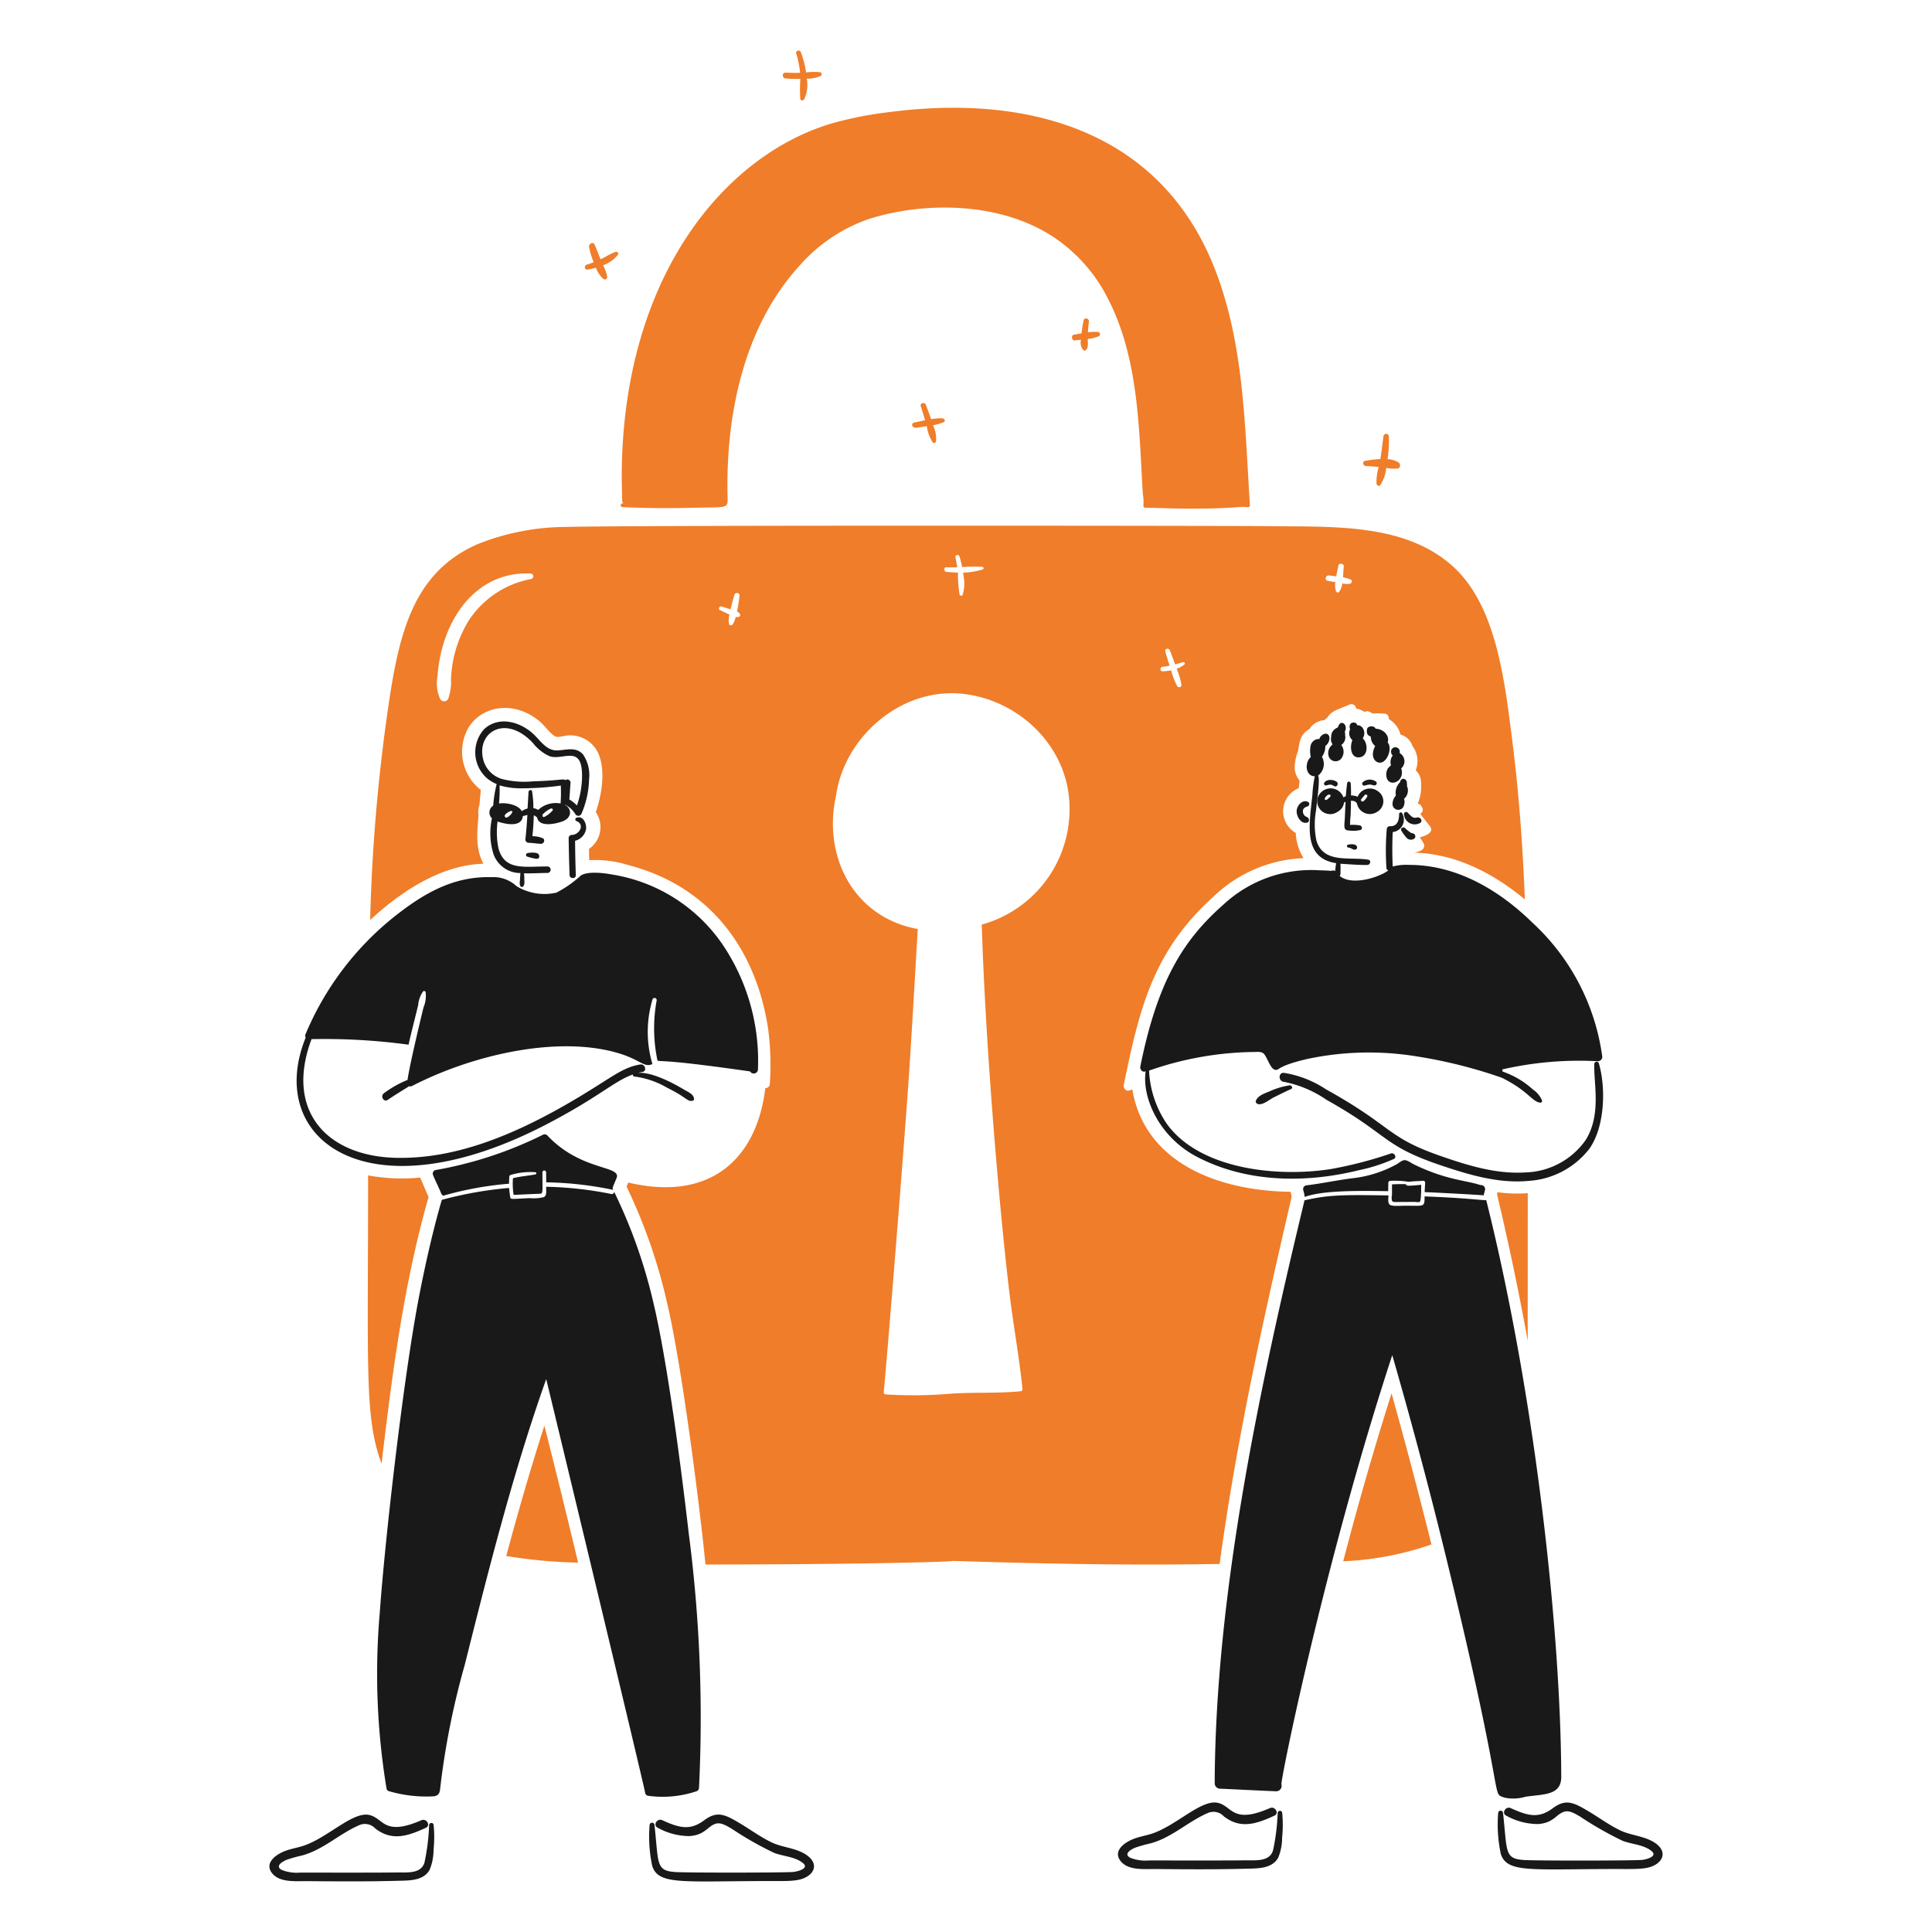
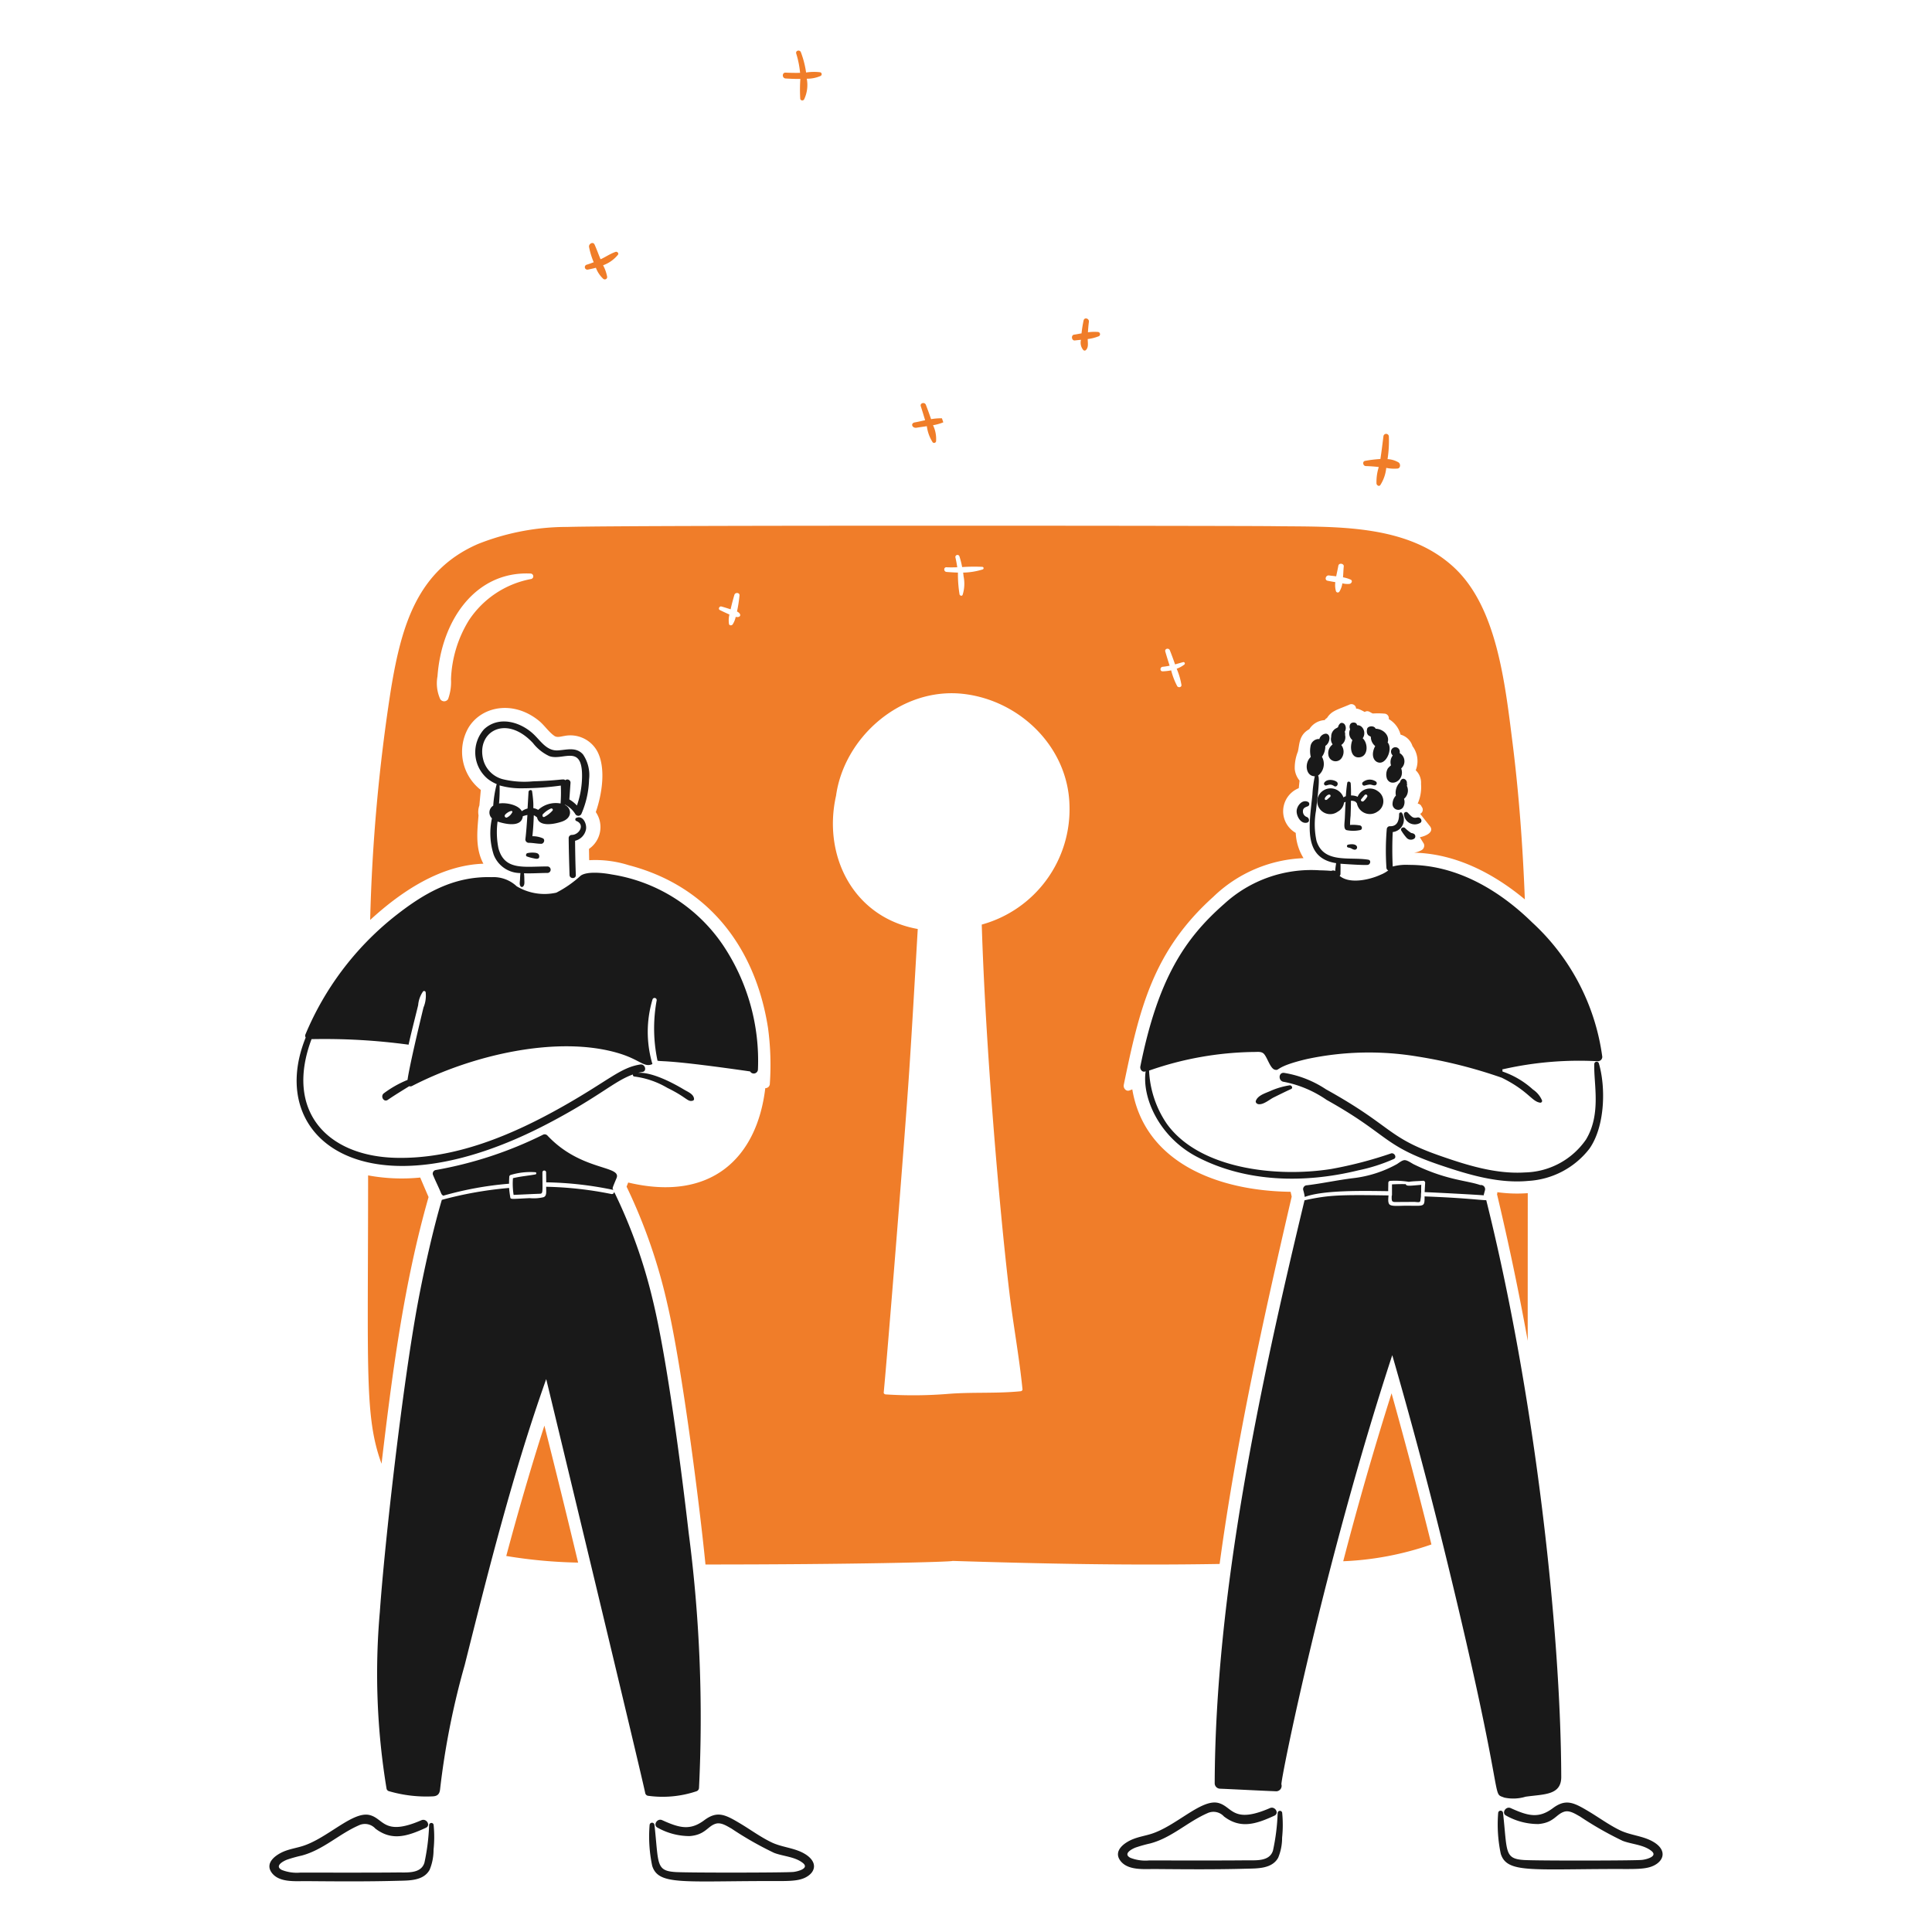
<svg xmlns="http://www.w3.org/2000/svg" viewBox="-0.5 -0.5 400 400" height="400" width="400">
  <path d="M277.6 322.739a63.242 63.242 0 0 0 18.262 -3.477q-3.902 -15.715 -8.255 -31.296a690.765 690.765 0 0 0 -10.007 34.773Z" fill="#f07d29" stroke-width="1" />
  <path d="M300.686 227.031c0.223 0.2 0.247 0.223 0.18 0.156s-0.112 -0.086 -0.18 -0.156Z" fill="#f07d29" stroke-width="1" />
  <path d="M309.502 246.329a1.412 1.412 0 0 1 -0.066 0.493c0.022 0.022 0.022 0.068 0.044 0.09q3.567 15.006 6.326 30.196c-0.022 -1.301 0 -21.672 0 -30.577a29.684 29.684 0 0 1 -6.304 -0.201Z" fill="#f07d29" stroke-width="1" />
-   <path d="M250.813 54.663c-11.046 -27.511 -37.532 -35.768 -66.944 -31.986a78.158 78.158 0 0 0 -12.024 2.334c-22.194 6.496 -43.218 31.521 -43.615 72.171 -0.02 2.065 0.058 4.106 0.09 6.147a0.225 0.225 0 0 0 0.2 0.225l-0.024 0.156a0.399 0.399 0 1 0 -0.044 0.786c5.865 0.261 10.935 0.233 15.659 0.112 5.486 -0.142 6.093 0.221 6.035 -1.861 -0.473 -17.175 3.306 -35.493 14.763 -48.099a33.765 33.765 0 0 1 14.671 -9.871c11.411 -3.535 26.36 -3.411 37.219 3.276a33.093 33.093 0 0 1 11.824 12.768c6.705 12.598 6.661 27.507 7.493 41.033a8.166 8.166 0 0 1 0.112 2.266 0.399 0.399 0 0 0 0.381 0.493c3.637 0.08 7.27 0.237 10.903 0.2 8.579 -0.082 8.393 -0.527 10.374 -0.293a0.415 0.415 0 0 0 0.399 -0.399c-1.077 -16.471 -1.199 -33.831 -7.471 -49.456Z" fill="#f07d29" stroke-width="1" />
  <path d="M88.231 247.338c-0.583 -1.347 -1.167 -2.693 -1.728 -4.04a38.304 38.304 0 0 1 -10.791 -0.447c0 40.794 -0.748 50.009 2.781 59.698 2.169 -18.204 4.527 -36.973 9.738 -55.212Z" fill="#f07d29" stroke-width="1" />
  <path d="M112.213 294.661c-2.793 8.644 -5.68 18.675 -7.896 26.988a101.386 101.386 0 0 0 14.875 1.369q-3.399 -14.21 -6.979 -28.357Z" fill="#f07d29" stroke-width="1" />
  <path d="M111.135 176.669c-0.07 -0.497 -0.583 -0.599 -1.009 -0.628a4.918 4.918 0 0 0 -1.434 0.09c-0.293 0.066 -0.415 0.599 -0.09 0.694a9.217 9.217 0 0 0 1.397 0.381c0.253 0.048 1.267 0.377 1.137 -0.537Z" fill="#191919" stroke-width="1" />
  <path d="M118.854 168.817a0.353 0.353 0 0 0 0 0.672c1.819 0.734 0.583 2.861 -0.966 2.871a0.654 0.654 0 0 0 -0.65 0.652c0.022 2.558 0.1 5.091 0.18 7.649 0.026 0.83 1.337 0.854 1.301 0 -0.094 -2.354 -0.134 -4.734 -0.156 -7.088a3.024 3.024 0 0 0 2.264 -2.378c0.194 -1.079 -0.608 -2.951 -1.973 -2.378Z" fill="#191919" stroke-width="1" />
  <path d="M149.186 195.177A34.226 34.226 0 0 0 126.146 180.548c-1.636 -0.315 -5.059 -0.72 -6.418 0.247a22.964 22.964 0 0 1 -5.047 3.521 11.182 11.182 0 0 1 -8.211 -1.323 7.01 7.01 0 0 0 -5.205 -1.885c-7.942 -0.223 -14.111 3.392 -20.257 8.279a61.488 61.488 0 0 0 -18.284 24.319 0.652 0.652 0 0 0 0.068 0.599c-8.579 21.167 12.95 37.376 50.298 17.746 10.681 -5.612 13.566 -8.724 17.454 -10.095a0.335 0.335 0 0 0 0.291 0.427 17.867 17.867 0 0 1 6.843 2.356c4.066 1.975 4.154 2.953 5.249 2.647a0.359 0.359 0 0 0 0.269 -0.359c-0.068 -1.011 -1.279 -1.458 -2.063 -1.931 -2.456 -1.474 -6.681 -3.661 -9.536 -3.477 0.293 -0.066 0.585 -0.132 0.898 -0.18 1.011 -0.15 0.585 -1.704 -0.427 -1.548 -4.092 0.634 -6.414 3.206 -15.727 8.505 -10.783 6.131 -22.743 11.172 -35.086 10.813 -14.165 -0.423 -22.801 -9.793 -17.253 -24.566a129.515 129.515 0 0 1 20.092 1.147c0.477 -2.23 1.432 -5.885 1.983 -8.191a5.811 5.811 0 0 1 1.009 -2.827 0.323 0.323 0 0 1 0.539 0.134 6.304 6.304 0 0 1 -0.449 3.192c-3.114 12.86 -3.298 14.986 -3.298 14.986a21.945 21.945 0 0 0 -4.89 2.759c-0.808 0.585 -0.044 1.955 0.798 1.369 1.46 -0.998 2.961 -1.905 4.441 -2.827a0.75 0.75 0 0 0 0.585 -0.044c12.682 -6.544 30.324 -10.504 42.759 -6.783 4.483 1.343 5.267 3.04 7.006 2.242a23.411 23.411 0 0 1 0.016 -13.367 0.443 0.443 0 0 1 0.852 0.247 32.084 32.084 0 0 0 0.188 12.427c1.283 0.233 2.025 -0.241 19.174 2.222a0.868 0.868 0 0 0 1.616 -0.381 43.004 43.004 0 0 0 -7.236 -25.771Z" fill="#191919" stroke-width="1" />
  <path d="M166.213 383.381c-2.101 -1.315 -4.754 -1.373 -6.982 -2.446 -2.332 -1.125 -4.389 -2.665 -6.597 -3.97 -3.016 -1.796 -4.656 -2.609 -7.336 -0.599 -2.961 2.212 -5.187 1.566 -8.704 -0.022 -1.053 -0.475 -1.977 1.081 -0.92 1.57a13.566 13.566 0 0 0 6.617 1.728c3.254 -0.257 3.679 -2.037 5.387 -2.558 1.121 -0.343 2.336 0.491 3.276 1.009a69.867 69.867 0 0 0 8.818 5.025c1.903 0.726 4.307 0.784 5.945 2.087 1.436 1.143 -1.077 1.77 -1.953 1.861 -1.596 0.166 -21.833 0.186 -24.409 0.022 -4.122 -0.261 -3.465 -1.71 -4.351 -9.736a0.505 0.505 0 0 0 -1.009 0 29.326 29.326 0 0 0 0.537 8.457c1.261 3.978 6.109 3.174 23.513 3.142 4.273 0 6.502 0.114 8.179 -0.718 2.155 -1.069 2.651 -3.19 -0.01 -4.854Z" fill="#191919" stroke-width="1" />
  <path d="M88.343 377.39a43.756 43.756 0 0 1 -0.964 7.741c-0.702 2.354 -3.613 2.019 -5.564 2.041 -5.452 0.066 -18.823 0.024 -20.058 0.024a8.507 8.507 0 0 1 -3.902 -0.539c-1.55 -0.798 0.156 -1.776 1.075 -2.133a29.021 29.021 0 0 1 3.052 -0.852c4.443 -1.187 7.697 -4.459 11.822 -6.258a2.917 2.917 0 0 1 3.409 0.672c3.392 2.594 6.536 1.646 10.456 -0.158 1.057 -0.487 0.132 -2.025 -0.92 -1.57 -7.808 3.392 -7.753 -0.367 -10.747 -1.077 -3.501 -0.83 -8.752 4.848 -13.909 6.44 -1.167 0.359 -2.378 0.563 -3.523 0.986 -1.77 0.656 -4.389 2.394 -2.803 4.533 1.552 2.083 4.936 1.708 7.202 1.728 6.258 0.054 12.541 0.102 18.799 -0.068 2.312 -0.062 5.402 0.066 6.685 -2.288a10.697 10.697 0 0 0 0.808 -4.128 25.265 25.265 0 0 0 0.022 -5.093 0.471 0.471 0 1 0 -0.942 0Z" fill="#191919" stroke-width="1" />
  <path d="M341.899 380.891c-2.113 -1.297 -4.754 -1.373 -6.982 -2.446 -2.33 -1.125 -4.389 -2.667 -6.595 -3.972 -3.016 -1.796 -4.656 -2.607 -7.336 -0.599 -2.961 2.212 -5.187 1.566 -8.704 -0.022 -1.053 -0.475 -1.977 1.081 -0.92 1.57a13.566 13.566 0 0 0 6.617 1.728c3.252 -0.257 3.679 -2.037 5.387 -2.558 1.121 -0.343 2.334 0.491 3.276 1.009a70.224 70.224 0 0 0 8.816 5.025c1.905 0.726 4.309 0.784 5.945 2.085 1.438 1.143 -1.075 1.772 -1.951 1.863 -1.586 0.166 -21.835 0.186 -24.409 0.022 -4.122 -0.261 -3.465 -1.71 -4.353 -9.736a0.505 0.505 0 0 0 -1.009 0 29.326 29.326 0 0 0 0.539 8.457c1.261 3.978 6.109 3.172 23.511 3.14 4.275 0 6.502 0.116 8.189 -0.716 2.153 -1.069 2.653 -3.214 -0.02 -4.852Z" fill="#191919" stroke-width="1" />
  <path d="M264.028 374.878a43.712 43.712 0 0 1 -0.966 7.739c-0.7 2.354 -3.611 2.019 -5.562 2.043 -5.452 0.064 -18.823 0.022 -20.058 0.022a8.521 8.521 0 0 1 -3.904 -0.539c-1.548 -0.798 0.158 -1.774 1.077 -2.131a29.526 29.526 0 0 1 3.052 -0.854c4.441 -1.185 7.697 -4.459 11.822 -6.258a2.921 2.921 0 0 1 3.409 0.672c3.392 2.594 6.534 1.648 10.456 -0.156 1.057 -0.487 0.132 -2.027 -0.92 -1.572 -7.808 3.392 -7.753 -0.365 -10.747 -1.075 -3.501 -0.832 -8.752 4.848 -13.909 6.438 -1.167 0.359 -2.378 0.565 -3.523 0.998 -1.77 0.654 -4.389 2.394 -2.803 4.533 1.55 2.083 4.936 1.708 7.2 1.726 6.26 0.054 12.543 0.104 18.801 -0.066 2.31 -0.064 5.402 0.064 6.685 -2.288a10.751 10.751 0 0 0 0.808 -4.13 25.536 25.536 0 0 0 0.022 -5.091 0.471 0.471 0 1 0 -0.942 -0.01Z" fill="#191919" stroke-width="1" />
  <path d="M278.588 174.962c0.86 0.152 0.754 0.337 1.279 0.449 0.846 0.178 1.105 -1.522 -1.257 -1.031a0.301 0.301 0 0 0 -0.022 0.583Z" fill="#191919" stroke-width="1" />
  <path d="M275.156 153.852a2.167 2.167 0 0 0 -0.628 1.951 1.502 1.502 0 0 0 2.647 0.764 2.298 2.298 0 0 0 0.022 -2.827 1.923 1.923 0 0 0 0.786 -2.065 1.397 1.397 0 0 0 -0.068 -0.672c0 -0.022 0.022 -0.022 0.022 -0.046a1.412 1.412 0 0 0 -0.022 -1.458c-0.2 -0.313 -0.762 -0.493 -1.031 -0.134a1.424 1.424 0 0 0 -0.359 0.696 0.656 0.656 0 0 0 -0.2 0.134 1.923 1.923 0 0 0 -1.211 1.885 1.809 1.809 0 0 0 0.291 1.524 2.619 2.619 0 0 0 -0.249 0.247Z" fill="#191919" stroke-width="1" />
  <path d="M279.5 152.731c-0.599 1.458 -0.313 3.741 1.436 3.567 1.861 -0.186 1.861 -2.895 0.696 -3.948 0.814 -1.141 0.018 -2.793 -1.123 -2.693 -0.022 -0.068 -0.066 -0.112 -0.09 -0.18 -0.148 -0.417 -0.696 -0.427 -0.986 -0.337 -0.541 0.17 -0.622 0.91 -0.399 1.347a1.861 1.861 0 0 0 0.465 2.244Z" fill="#191919" stroke-width="1" />
  <path d="M283.142 151.923a0.499 0.499 0 0 0 0.18 0.112 2.436 2.436 0 0 0 0.898 1.929c-1.079 2.047 -0.14 3.495 1.053 3.433 1.468 -0.076 2.558 -3.044 1.526 -4.174 0.469 -1.47 -0.924 -2.809 -2.49 -2.849 -0.271 -0.724 -1.68 -0.608 -1.774 0.09 -0.126 0.636 -0.012 1.251 0.606 1.458Z" fill="#191919" stroke-width="1" />
  <path d="M286.845 158.587a2.594 2.594 0 0 0 -0.18 2.153c0.842 1.821 3.791 0.313 2.939 -2.153a1.949 1.949 0 0 0 -0.315 -3.164 1.149 1.149 0 0 0 -0.09 -0.74 0.906 0.906 0 0 0 -1.704 0.427 1.123 1.123 0 0 0 0.359 0.808 2.226 2.226 0 0 0 -0.359 2.041 4.427 4.427 0 0 0 -0.65 0.628Z" fill="#191919" stroke-width="1" />
  <path d="M289.357 161.457a3.042 3.042 0 0 0 -0.852 2.759 2.609 2.609 0 0 0 -0.696 1.839 1.197 1.197 0 0 0 2.155 0.628 2.085 2.085 0 0 0 0.223 -1.796 2.24 2.24 0 0 0 0.585 -2.693 0.638 0.638 0 0 0 0 -0.493c0.164 -0.822 -1.085 -1.558 -1.414 -0.245Z" fill="#191919" stroke-width="1" />
  <path d="M290.187 168.21a2.24 2.24 0 0 0 3.392 1.638c0.541 -0.425 -0.044 -1.235 -0.628 -1.099 -0.9 0.209 -1.139 -0.1 -1.995 -0.998a0.459 0.459 0 0 0 -0.768 0.459Z" fill="#191919" stroke-width="1" />
  <path d="M291.669 171.957a7.581 7.581 0 0 1 -1.279 -1.031c-0.385 -0.333 -1.075 0.112 -0.74 0.583a10.574 10.574 0 0 0 1.055 1.436 1.197 1.197 0 0 0 1.66 0.134 0.62 0.62 0 0 0 -0.269 -1.009 1.762 1.762 0 0 0 -0.427 -0.112Z" fill="#191919" stroke-width="1" />
  <path d="M275.709 162.243c0.557 0.363 1.055 -0.519 0.515 -0.898 -0.67 -0.473 -2.081 -0.581 -2.556 0.223a0.381 0.381 0 0 0 0.313 0.563c0.499 -0.04 0.882 -0.447 1.728 0.112Z" fill="#191919" stroke-width="1" />
  <path d="M281.64 161.457a0.421 0.421 0 0 0 0.399 0.696 5.969 5.969 0 0 1 1.031 -0.225c0.359 0 0.674 0.18 1.033 0.18a0.451 0.451 0 0 0 0.313 -0.762 2.216 2.216 0 0 0 -2.777 0.112Z" fill="#191919" stroke-width="1" />
  <path d="M270.085 169.826c0.652 -0.154 0.493 -0.96 0 -1.167a1.221 1.221 0 0 1 -0.83 -1.211c0.012 -0.628 0.429 -0.798 0.966 -0.998a0.507 0.507 0 0 0 0 -0.966c-1.171 -0.481 -2.244 0.898 -2.266 1.953s0.854 2.687 2.131 2.388Z" fill="#191919" stroke-width="1" />
  <path d="M287.517 238.297a83.89 83.89 0 0 1 -12.407 3.23c-11.435 1.811 -27.355 -0.044 -34.033 -9.355a21.147 21.147 0 0 1 -3.673 -11.016 68.047 68.047 0 0 1 21.827 -3.858c0.696 0 1.456 -0.132 1.953 0.399 0.728 0.788 1.307 3.046 2.266 3.276 1.035 0.249 0 -0.642 6.572 -2.195a61.348 61.348 0 0 1 22.943 -0.539 100.235 100.235 0 0 1 17.452 4.389c5.468 2.703 6.185 4.876 7.898 5.161a0.367 0.367 0 0 0 0.449 -0.449 5.155 5.155 0 0 0 -1.885 -2.266 17.913 17.913 0 0 0 -6.304 -3.725c0 -0.628 -0.108 -0.421 0.2 -0.493a71.222 71.222 0 0 1 19.541 -1.638 0.918 0.918 0 0 0 0.92 -0.92 46.12 46.12 0 0 0 -14.516 -27.818c-6.833 -6.695 -15.681 -11.936 -25.508 -11.914a10.709 10.709 0 0 0 -3.364 0.337q-0.172 -3.567 0 -7.134a2.594 2.594 0 0 0 1.905 -3.97c-0.184 -0.243 -0.583 -0.046 -0.583 0.245 0 1.303 -0.359 2.594 -1.929 2.514a0.644 0.644 0 0 0 -0.628 0.628 53.067 53.067 0 0 0 -0.068 7.964 0.63 0.63 0 0 0 0.383 0.561 6.723 6.723 0 0 1 -1.596 0.898c-2.141 0.998 -6.384 2.019 -8.481 0.223a0.493 0.493 0 0 0 0.18 -0.399c0.012 -0.718 0.024 -1.414 0 -2.109 0.2 0.018 4.521 0.333 5.61 0.245 0.583 -0.046 0.798 -0.964 0.156 -1.075 -3.791 -0.652 -9.231 0.878 -10.723 -3.882a15.998 15.998 0 0 1 -0.112 -6.258c0.122 -1.311 0.922 -6.773 0.425 -7.27a3.036 3.036 0 0 0 0.808 -3.902 3.615 3.615 0 0 0 0.696 -2.244 1.845 1.845 0 0 0 0.696 -0.852c0.463 -1.093 -0.116 -1.831 -0.786 -1.66a1.558 1.558 0 0 0 -1.145 1.099c-0.066 0 -0.156 -0.022 -0.223 -0.024a1.782 1.782 0 0 0 -1.616 1.57 5.387 5.387 0 0 0 0.068 2.155c-1.353 1.197 -1.081 3.99 0.83 3.99a23.88 23.88 0 0 0 -0.493 3.812c-0.668 6.338 -1.995 13.117 4.912 14.18a19.884 19.884 0 0 0 -0.2 1.636 0.77 0.77 0 0 0 -0.65 -0.09c-0.253 0.11 -0.2 -0.016 -2.58 -0.066a26.641 26.641 0 0 0 -19.721 6.933c-8.179 7.17 -13.748 15.529 -17.386 33.674 -0.118 0.583 0.381 1.279 1.031 1.031 0.024 0 0.046 -0.022 0.068 -0.022 -0.798 5.428 2.773 13.614 10.657 17.724 10.087 5.259 22.182 5.526 33.36 2.781a35.776 35.776 0 0 0 7.314 -2.332c0.746 -0.261 0.229 -1.361 -0.511 -1.181Z" fill="#191919" stroke-width="1" />
  <path d="M330.524 219.649a0.483 0.483 0 0 0 -0.942 0.134c-0.154 4.096 1.498 10.352 -1.728 15.661a15.778 15.778 0 0 1 -12.63 6.797c-6.035 0.385 -12.092 -1.526 -17.724 -3.499 -10.988 -3.852 -9.648 -6.045 -23.467 -13.708a21.977 21.977 0 0 0 -8.704 -3.411c-1.197 -0.098 -1.197 1.754 0 1.863a23.391 23.391 0 0 1 8.818 3.725c13.025 7.282 11.513 9.45 23.579 13.528 5.785 1.955 12.026 3.844 18.216 3.252a17.245 17.245 0 0 0 12.63 -6.663c3.278 -4.664 3.395 -12.818 1.951 -17.678Z" fill="#191919" stroke-width="1" />
  <path d="M259.52 227.392c-0.144 0.379 0.223 0.68 0.539 0.718 1.073 0.134 2.27 -0.978 3.208 -1.434 1.171 -0.573 2.354 -1.169 3.543 -1.706 0.449 -0.2 0.114 -0.83 -0.313 -0.762a15.761 15.761 0 0 0 -3.97 1.165c-1.029 0.461 -2.578 0.89 -3.006 2.019Z" fill="#191919" stroke-width="1" />
  <path d="M90.832 246.552c0.182 0.445 0.399 0.399 0.399 0.517a69.963 69.963 0 0 1 13.662 -2.492c0 -0.471 0.022 -0.964 0.046 -1.434a0.411 0.411 0 0 1 0.291 -0.381 14.039 14.039 0 0 1 5.137 -0.563c0.223 0.028 0.225 0.399 0 0.449 -1.566 0.291 -3.118 0.399 -4.666 0.786a14.974 14.974 0 0 0 0.136 3.455c1.704 -0.068 3.409 -0.162 5.137 -0.225 1.043 -0.038 0.83 0.186 0.83 -4.441a0.381 0.381 0 0 1 0.762 0c0 0.694 0.022 1.369 0.022 2.063a73.153 73.153 0 0 1 13.887 1.57c-0.172 -0.431 -0.345 0 0.674 -2.444 1.109 -2.657 -7.382 -1.397 -14.336 -8.84a0.782 0.782 0 0 0 -0.942 -0.112 81.613 81.613 0 0 1 -22.21 7.29 0.768 0.768 0 0 0 -0.539 0.944c0.539 1.335 1.179 2.554 1.71 3.858Z" fill="#191919" stroke-width="1" />
  <path d="M142.096 316.974c-1.44 -12.551 -4.441 -36.046 -7.471 -48.413a107.487 107.487 0 0 0 -7.98 -22.322 0.465 0.465 0 0 1 -0.561 0.471 75.166 75.166 0 0 0 -13.506 -1.504c0 1.171 0.132 1.863 -0.515 2.155a8.806 8.806 0 0 1 -2.895 0.2c-3.569 0.16 -3.948 0.297 -4.016 -0.134 -0.104 -0.652 -0.2 -1.303 -0.247 -1.975a78.429 78.429 0 0 0 -13.931 2.468c-1.873 6.368 -3.689 14.54 -4.914 21.065 -3.192 17.029 -6.915 49.927 -7.92 64.253a146.012 146.012 0 0 0 1.397 36.614 0.694 0.694 0 0 0 0.493 0.493 27.663 27.663 0 0 0 8.978 1.077c1.077 -0.028 1.518 -0.473 1.616 -1.548a161.595 161.595 0 0 1 5.093 -25.666c4.828 -19.252 9.963 -39.744 16.87 -59.182 0.399 1.596 19.99 82.926 20.505 85.745a0.734 0.734 0 0 0 0.517 0.517 22.007 22.007 0 0 0 10.073 -0.922 0.764 0.764 0 0 0 0.539 -0.694 295.619 295.619 0 0 0 -2.123 -52.698Z" fill="#191919" stroke-width="1" />
  <path d="M293.754 244.802c-2.594 0.241 -3.086 0.293 -3.208 -0.136 -0.942 -0.022 -1.907 0 -2.849 0.046v2.288h-0.046c-0.02 0.309 -0.084 1.257 0.225 1.257 0.223 0.168 -0.052 0.09 4.531 0.09 0.18 0 0.832 0.112 0.998 0 0.225 -0.18 0.152 -0.225 0.2 -0.517 0.04 -0.225 0.068 -0.449 0.09 -0.672a5.857 5.857 0 0 1 0.046 -0.876c-0.008 -0.499 -0.008 -0.988 0.014 -1.48Z" fill="#191919" stroke-width="1" />
  <path d="M269.636 247.314c3.838 -1.442 12.018 -1.265 17.275 -1.197 0 -0.583 0.024 -1.165 0.024 -1.75a0.399 0.399 0 0 1 0.381 -0.381 17.825 17.825 0 0 1 3.858 0.2c0.998 -0.156 1.995 -0.136 2.993 -0.223a0.419 0.419 0 0 1 0.399 0.399c-0.046 0.65 -0.068 1.301 -0.112 1.953 2.073 0.074 11.372 0.567 12.315 0.672a0.291 0.291 0 0 0 -0.09 -0.068l0.269 -0.988a0.862 0.862 0 0 0 -0.964 -1.075c-2.819 -0.982 -7.008 -0.998 -13.754 -4.285 -0.495 -0.243 -1.345 -0.888 -1.929 -0.876 -0.539 0.012 -1.197 0.599 -1.638 0.854a24.441 24.441 0 0 1 -8.952 2.871c-3.23 0.387 -6.396 1.091 -9.624 1.48a0.798 0.798 0 0 0 -0.762 1.009 9.552 9.552 0 0 1 0.309 1.404Z" fill="#191919" stroke-width="1" />
  <path d="M307.214 247.988c-1.397 -0.022 -4.311 -0.467 -12.768 -0.786 0 2.268 -0.036 1.929 -3.769 1.929 -1.63 0 -3.15 0.2 -3.545 -0.313 -0.351 -0.455 -0.158 -1.476 -0.158 -1.817 -9.975 -0.152 -12.369 -0.098 -17.386 1.009 -9.239 38.422 -18.452 81.312 -18.599 120.721a1.133 1.133 0 0 0 1.099 1.099c3.882 0.164 7.763 0.383 11.645 0.537a1.127 1.127 0 0 0 1.077 -1.412c-0.327 -0.325 8.912 -46.096 22.943 -88.885Q293.864 301.245 299.07 322.627c12.547 51.471 9.011 47.89 11.868 49.043a8.84 8.84 0 0 0 4.419 -0.18c3.779 -0.545 7.393 -0.251 7.382 -4.106 -0.09 -30.416 -5.466 -79.166 -15.525 -119.397Zm-42.494 120.855c-0.024 -0.068 0 -0.112 0 0Z" fill="#191919" stroke-width="1" />
  <path d="M289.044 95.231a4.958 4.958 0 0 0 -2.266 -0.674 24.305 24.305 0 0 0 0.269 -4.71 0.563 0.563 0 0 0 -1.123 0c-0.2 1.57 -0.381 3.118 -0.626 4.688a24.774 24.774 0 0 0 -3.164 0.381c-0.628 0.11 -0.449 1.059 0.134 1.077 0.898 0.028 1.796 0.09 2.693 0.2a10.175 10.175 0 0 0 -0.471 3.433c0.044 0.337 0.513 0.67 0.784 0.313a8.028 8.028 0 0 0 1.235 -3.567 8.361 8.361 0 0 0 2.356 0.136c0.628 -0.088 0.63 -0.99 0.18 -1.277Z" fill="#f07d29" stroke-width="1" />
  <path d="M126.976 51.641c-1.143 0.371 -2.508 1.315 -3.142 1.526 -0.425 -1.009 -0.786 -2.043 -1.233 -3.03 -0.315 -0.694 -1.255 -0.156 -1.145 0.495a15.816 15.816 0 0 0 0.966 3.162c-0.471 0.18 -0.964 0.367 -1.48 0.517a0.523 0.523 0 0 0 0.269 1.009c0.539 -0.112 1.099 -0.223 1.66 -0.381a6.013 6.013 0 0 0 1.526 2.288 0.487 0.487 0 0 0 0.798 -0.471 8.363 8.363 0 0 0 -0.83 -2.334 6.994 6.994 0 0 0 3.052 -2.153c0.277 -0.291 -0.106 -0.718 -0.441 -0.628Z" fill="#f07d29" stroke-width="1" />
  <path d="M226.764 68.229a9.215 9.215 0 0 0 -2.019 0.068c0.046 -0.718 0.1 -1.438 0.2 -2.155s-0.944 -1.031 -1.099 -0.291a25.903 25.903 0 0 0 -0.425 2.669c-0.539 0.09 -1.055 0.2 -1.548 0.269 -0.674 0.104 -0.517 1.273 0.158 1.197 0.399 -0.048 0.83 -0.09 1.279 -0.134a2.338 2.338 0 0 0 0.493 2.131 0.381 0.381 0 0 0 0.517 0c0.599 -0.599 0.381 -1.48 0.381 -2.288a8.808 8.808 0 0 0 2.177 -0.539 0.469 0.469 0 0 0 -0.112 -0.928Z" fill="#f07d29" stroke-width="1" />
-   <path d="M194.513 86.1a12.65 12.65 0 0 0 -2.242 0.18q-0.505 -1.48 -1.077 -2.963c-0.249 -0.648 -1.277 -0.381 -1.053 0.293 0.317 0.964 0.599 1.929 0.896 2.893 -0.74 0.158 -1.458 0.331 -2.131 0.449 -0.966 0.172 -0.563 1.273 0.399 1.099 0.65 -0.116 1.369 -0.2 2.087 -0.313a8.09 8.09 0 0 0 1.213 3.342 0.419 0.419 0 0 0 0.694 -0.18 6.53 6.53 0 0 0 -0.628 -3.364 9.911 9.911 0 0 0 2.133 -0.599c0.577 -0.188 0.285 -0.818 -0.289 -0.838Z" fill="#f07d29" stroke-width="1" />
+   <path d="M194.513 86.1a12.65 12.65 0 0 0 -2.242 0.18q-0.505 -1.48 -1.077 -2.963c-0.249 -0.648 -1.277 -0.381 -1.053 0.293 0.317 0.964 0.599 1.929 0.896 2.893 -0.74 0.158 -1.458 0.331 -2.131 0.449 -0.966 0.172 -0.563 1.273 0.399 1.099 0.65 -0.116 1.369 -0.2 2.087 -0.313a8.09 8.09 0 0 0 1.213 3.342 0.419 0.419 0 0 0 0.694 -0.18 6.53 6.53 0 0 0 -0.628 -3.364 9.911 9.911 0 0 0 2.133 -0.599Z" fill="#f07d29" stroke-width="1" />
  <path d="M169.332 14.466a10.613 10.613 0 0 0 -2.939 0.046 19.641 19.641 0 0 0 -1.077 -4.19c-0.227 -0.599 -1.163 -0.361 -0.964 0.269a19.872 19.872 0 0 1 0.798 3.99c-0.986 0.024 -1.995 0 -2.993 -0.044 -0.786 -0.04 -0.762 1.163 0 1.211 1.009 0.064 2.041 0.112 3.05 0.09a31.154 31.154 0 0 0 -0.022 4.152 0.443 0.443 0 0 0 0.786 0.112 6.915 6.915 0 0 0 0.561 -4.307 6.867 6.867 0 0 0 2.893 -0.585 0.413 0.413 0 0 0 -0.094 -0.744Z" fill="#f07d29" stroke-width="1" />
  <path d="M293.844 175.502a4.604 4.604 0 0 1 -1.57 0.539c8.525 0.18 16.399 4.239 22.929 9.668 -0.427 -11.086 -1.231 -21.983 -2.558 -32.507 -1.582 -12.551 -3.274 -27.982 -12.07 -36.187 -9.871 -9.207 -24.894 -8.403 -37.646 -8.579 -6.731 -0.088 -132.386 -0.225 -145.914 0.158a50.075 50.075 0 0 0 -18.532 3.525c-12.489 5.414 -15.834 16.69 -18.037 30.061a366.731 366.731 0 0 0 -4.307 47.786c6.49 -5.955 14.599 -11.35 23.443 -11.643 -1.718 -3.208 -1.267 -6.783 -1.009 -10.007a4.02 4.02 0 0 1 0.18 -2.063c0.09 -1.077 0.2 -2.133 0.291 -3.208a10.009 10.009 0 0 1 -2.594 -12.812c2.643 -4.479 9.217 -5.859 14.581 -1.546 1.169 0.938 2.019 2.31 3.232 3.162 0.599 0.427 1.412 0.116 2.085 0.022a6.35 6.35 0 0 1 6.821 3.192c1.829 3.459 0.968 8.892 -0.313 12.569a5.492 5.492 0 0 1 -1.414 7.627c0.022 0.786 0.022 1.548 0.046 2.334a23.004 23.004 0 0 1 8.166 1.031c16.708 4.357 26.286 17.259 28.852 33.674a57.169 57.169 0 0 1 0.381 11.571 0.918 0.918 0 0 1 -0.944 0.92c-1.72 14.472 -11.234 23.609 -28.379 19.541 -0.112 0.291 -0.225 0.561 -0.337 0.852a113.262 113.262 0 0 1 8.459 24.387c3.02 12.954 6.681 41.68 7.874 53.843 30.681 0 50.96 -0.529 51.174 -0.74 18.865 0.585 36.098 0.948 55.277 0.628 3.473 -25.602 9.115 -51.036 14.921 -76.053 -0.068 -0.337 -0.158 -0.674 -0.225 -0.998 -15.262 -0.186 -30.242 -6.151 -32.776 -21.201 -0.2 0.068 -0.399 0.154 -0.599 0.223 -0.722 0.257 -1.301 -0.515 -1.167 -1.165 3.216 -15.611 6.003 -27.649 18.532 -38.924a28.485 28.485 0 0 1 18.687 -8.01 10.747 10.747 0 0 1 -1.614 -5.227 5.155 5.155 0 0 1 0.628 -9.265c0.044 -0.517 0.112 -1.055 0.156 -1.57a4.451 4.451 0 0 1 -0.988 -2.378 8.928 8.928 0 0 1 0.628 -3.569c0.375 -1.351 0.152 -3.489 2.378 -4.688a4.03 4.03 0 0 1 3.192 -1.883c0.022 -0.024 0.046 -0.068 0.068 -0.09a0.966 0.966 0 0 1 0.399 -0.337c0.936 -1.506 2.087 -1.688 4.6 -2.759a0.97 0.97 0 0 1 1.397 0.561c0.146 0.64 -0.323 -0.281 1.817 0.942 0.74 -0.455 1.197 0.176 1.704 0.315a15.984 15.984 0 0 1 2.356 0.022 0.96 0.96 0 0 1 0.942 0.942v0.2a5.209 5.209 0 0 1 2.424 3.208 3.551 3.551 0 0 1 2.468 2.378 5.141 5.141 0 0 1 0.672 5.003 3.553 3.553 0 0 1 1.099 2.827 8.475 8.475 0 0 1 -0.694 4.084 0.998 0.998 0 0 1 0.83 0.65 0.94 0.94 0 0 1 -0.315 1.458q1.011 1.277 2.021 2.558c0.906 1.155 -0.658 1.995 -2.087 2.288 0.269 0.449 0.561 0.898 0.83 1.347a1.075 1.075 0 0 1 -0.451 1.315ZM109.386 119.393a19.772 19.772 0 0 0 -12.788 8.503 24.938 24.938 0 0 0 -3.723 12.227 10.322 10.322 0 0 1 -0.599 4.106 0.95 0.95 0 0 1 -1.638 0 7.932 7.932 0 0 1 -0.561 -4.69c0.83 -11.607 7.872 -21.851 19.316 -21.291a0.575 0.575 0 0 1 -0.008 1.145Zm42.434 7.83a4.654 4.654 0 0 1 -0.626 1.548c-0.184 0.267 -0.69 0.289 -0.764 -0.09a5.021 5.021 0 0 1 0.09 -1.953c-0.672 -0.291 -1.317 -0.599 -1.973 -0.92 -0.423 -0.2 -0.112 -0.854 0.313 -0.74 0.652 0.176 1.279 0.381 1.907 0.583 0.223 -1.009 0.485 -1.995 0.784 -3.004 0.166 -0.559 1.129 -0.471 1.055 0.134a27.974 27.974 0 0 1 -0.517 3.32c1.041 0.527 0.79 1.337 -0.269 1.123Zm43.649 -10.276c0.74 0.038 1.48 0.024 2.22 0a23.002 23.002 0 0 0 -0.381 -2.041 0.431 0.431 0 0 1 0.83 -0.225A17.68 17.68 0 0 1 198.702 116.907a35.972 35.972 0 0 1 4.174 -0.046 0.275 0.275 0 0 1 0.068 0.539 14.456 14.456 0 0 1 -4.038 0.65c0.044 0.247 0.066 0.517 0.09 0.764a7.621 7.621 0 0 1 -0.2 3.858c-0.138 0.289 -0.521 0.182 -0.628 -0.09a25.72 25.72 0 0 1 -0.335 -4.533 46.607 46.607 0 0 1 -2.356 -0.134c-0.636 -0.054 -0.636 -1.009 -0.008 -0.97Zm7.292 73.975c0.78 25.101 3.591 58.322 5.698 75.988 0.798 6.753 2.063 13.46 2.737 20.235 0.022 0.223 -0.2 0.383 -0.399 0.399 -5.065 0.507 -10.165 0.136 -15.212 0.563a89.637 89.637 0 0 1 -12.72 0.09c-0.2 -0.024 -0.425 -0.18 -0.399 -0.399 0.768 -7.962 4.331 -52.249 5.271 -66.433 0.652 -9.847 1.197 -19.675 1.774 -29.526 -13.331 -2.394 -19.721 -15.14 -16.916 -27.593 1.672 -12.122 13.456 -22.514 26.292 -21.089 11.689 1.297 21.652 10.925 22.031 22.883a24.758 24.758 0 0 1 -18.156 24.884Zm41.929 -53.819a5.933 5.933 0 0 1 -1.57 0.852 14.727 14.727 0 0 1 0.988 3.366c0.046 0.493 -0.65 0.599 -0.876 0.245a14.807 14.807 0 0 1 -1.255 -3.274 10.99 10.99 0 0 1 -1.75 0.2c-0.628 0.022 -0.599 -0.892 0 -0.942a13.869 13.869 0 0 0 1.434 -0.225 111.401 111.401 0 0 1 -0.898 -2.917c-0.184 -0.626 0.72 -0.83 0.944 -0.269 0.383 0.964 0.74 1.929 1.077 2.917 0.561 -0.158 1.119 -0.317 1.682 -0.471a0.285 0.285 0 0 1 0.223 0.511Zm34.214 -16.714a4.604 4.604 0 0 1 -1.482 -0.112 4.521 4.521 0 0 1 -0.626 1.726 0.399 0.399 0 0 1 -0.696 -0.088 4.541 4.541 0 0 1 -0.134 -1.885 58.553 58.553 0 0 1 -1.596 -0.291c-0.716 -0.142 -0.399 -1.197 0.291 -1.099 0.473 0.064 0.966 0.112 1.482 0.18 0.156 -0.786 0.333 -1.548 0.447 -2.195s1.197 -0.473 1.123 0.156 -0.09 1.436 -0.158 2.244a6.994 6.994 0 0 1 1.57 0.471c0.495 0.217 0.205 0.822 -0.223 0.886Z" fill="#f07d29" stroke-width="1" />
  <path d="M120.201 155.692c-1.412 -1.596 -3.344 -0.942 -5.187 -0.83 -2.244 0.136 -3.455 -1.796 -4.892 -3.208 -2.713 -2.671 -7.304 -4.074 -10.408 -1.167a7.158 7.158 0 0 0 0.74 10.252 8.058 8.058 0 0 0 1.883 1.099 23.838 23.838 0 0 0 -0.718 4.465 1.664 1.664 0 0 0 -0.269 2.625 14.474 14.474 0 0 0 0.359 7.515 5.909 5.909 0 0 0 5.542 3.814c-0.044 0.449 -0.068 0.92 -0.09 1.369s-0.174 0.982 0.112 1.369a0.337 0.337 0 0 0 0.495 0.068c0.399 -0.351 0.291 -0.944 0.291 -1.436a12.806 12.806 0 0 0 -0.068 -1.325c1.616 0.068 3.298 -0.066 4.868 -0.066a0.674 0.674 0 0 0 0 -1.347c-4.88 0 -8.894 0.912 -10.163 -3.769a16.808 16.808 0 0 1 -0.18 -5.52h0.026c1.482 0.495 4.846 1.279 5.187 -1.009a0.17 0.17 0 0 1 0.022 -0.112c0.293 -0.09 0.628 -0.18 0.944 -0.247 -0.114 1.684 -0.221 3.392 -0.427 5.071a0.714 0.714 0 0 0 0.696 0.694c0.874 0 1.728 0.2 2.594 0.2 0.561 0 0.876 -0.88 0.315 -1.145A5.402 5.402 0 0 0 109.725 172.629c0.158 -1.434 0.247 -2.893 0.291 -4.329a1.341 1.341 0 0 1 0.449 0.269 0.461 0.461 0 0 0 0.225 0.134c0.381 2.133 3.745 1.387 5.159 0.898 2.195 -0.758 2.047 -2.745 0.583 -3.477 0 -0.022 0 -0.022 0.024 -0.044a5.267 5.267 0 0 1 2.175 1.995 0.714 0.714 0 0 0 1.279 -0.158 19.03 19.03 0 0 0 1.548 -7.044 7.581 7.581 0 0 0 -1.257 -5.181Zm-14.627 11.958a2.44 2.44 0 0 1 -1.145 1.121 0.359 0.359 0 0 1 -0.399 -0.515c0.309 -0.507 1.668 -1.231 1.544 -0.606Zm8.345 -0.359a5.618 5.618 0 0 1 -1.728 1.347c-0.337 0.13 -0.477 -0.319 -0.313 -0.539a5.145 5.145 0 0 1 1.704 -1.211c0.247 -0.068 0.473 0.201 0.333 0.403Zm1.638 -1.436a5.387 5.387 0 0 0 -4.634 1.327c-1.684 -0.962 -0.561 1.011 -1.257 -3.836 -0.064 -0.449 -0.716 -0.291 -0.74 0.112l-0.2 3.433a3.607 3.607 0 0 0 -1.197 0.561c-0.648 -1.299 -3.182 -1.841 -4.712 -1.596a30.125 30.125 0 0 0 0.114 -3.747 15.83 15.83 0 0 0 4.642 0.599 60.107 60.107 0 0 0 8.032 -0.561 29.095 29.095 0 0 1 -0.048 3.709Zm4.441 -5.187a18.709 18.709 0 0 1 -1.053 5.608 6.615 6.615 0 0 0 -1.57 -1.257c0.09 -1.143 0.162 -2.31 0.245 -3.455a0.66 0.66 0 0 0 -1.099 -0.515c-0.329 -0.413 -0.565 0.026 -6.707 0.223a18.939 18.939 0 0 1 -6.236 -0.449 5.67 5.67 0 0 1 -3.972 -3.836c-1.67 -5.825 4.511 -9.776 10.23 -3.657a9.229 9.229 0 0 0 3.392 2.715c2.883 1.053 7.008 -2.751 6.771 4.628Z" fill="#191919" stroke-width="1" />
  <path d="M284.758 163.297a2.739 2.739 0 0 0 -4.174 1.167 3.116 3.116 0 0 0 -1.369 -0.269c0 -0.83 0 -1.682 -0.068 -2.512 -0.026 -0.381 -0.652 -0.517 -0.716 -0.09 -0.142 0.918 -0.225 1.839 -0.293 2.759a1.656 1.656 0 0 0 -0.493 0.247 2.811 2.811 0 0 0 -5.339 0.112 2.673 2.673 0 0 0 4.172 2.827 2.436 2.436 0 0 0 1.279 -1.863c0.112 -0.066 0.225 -0.112 0.337 -0.18 -0.042 0.537 -0.15 3.12 -0.158 3.322 -0.05 1.155 -0.327 2.38 0.381 2.558a6.853 6.853 0 0 0 2.805 -0.024c0.495 -0.11 0.427 -0.786 0 -0.942a8.14 8.14 0 0 0 -2.109 -0.112 17.38 17.38 0 0 1 0.112 -1.885c0.106 -2.993 0.05 -2.625 0.09 -3.14 1.103 0.062 1.009 0.415 1.211 0.517a2.729 2.729 0 0 0 4.263 1.75 2.49 2.49 0 0 0 0.068 -4.241Zm-9.893 1.213c-0.301 0.255 -0.447 0.399 -0.537 0.473 -0.345 0.295 -0.682 0.082 -0.497 -0.293s0.814 -0.932 1.123 -0.563a0.349 0.349 0 0 1 -0.09 0.383Zm7.695 -0.046a3.423 3.423 0 0 1 -0.718 0.876c-0.251 0.275 -0.758 -0.048 -0.517 -0.359s0.399 -0.497 0.718 -0.876a0.317 0.317 0 0 1 0.517 0.359Z" fill="#191919" stroke-width="1" />
</svg>